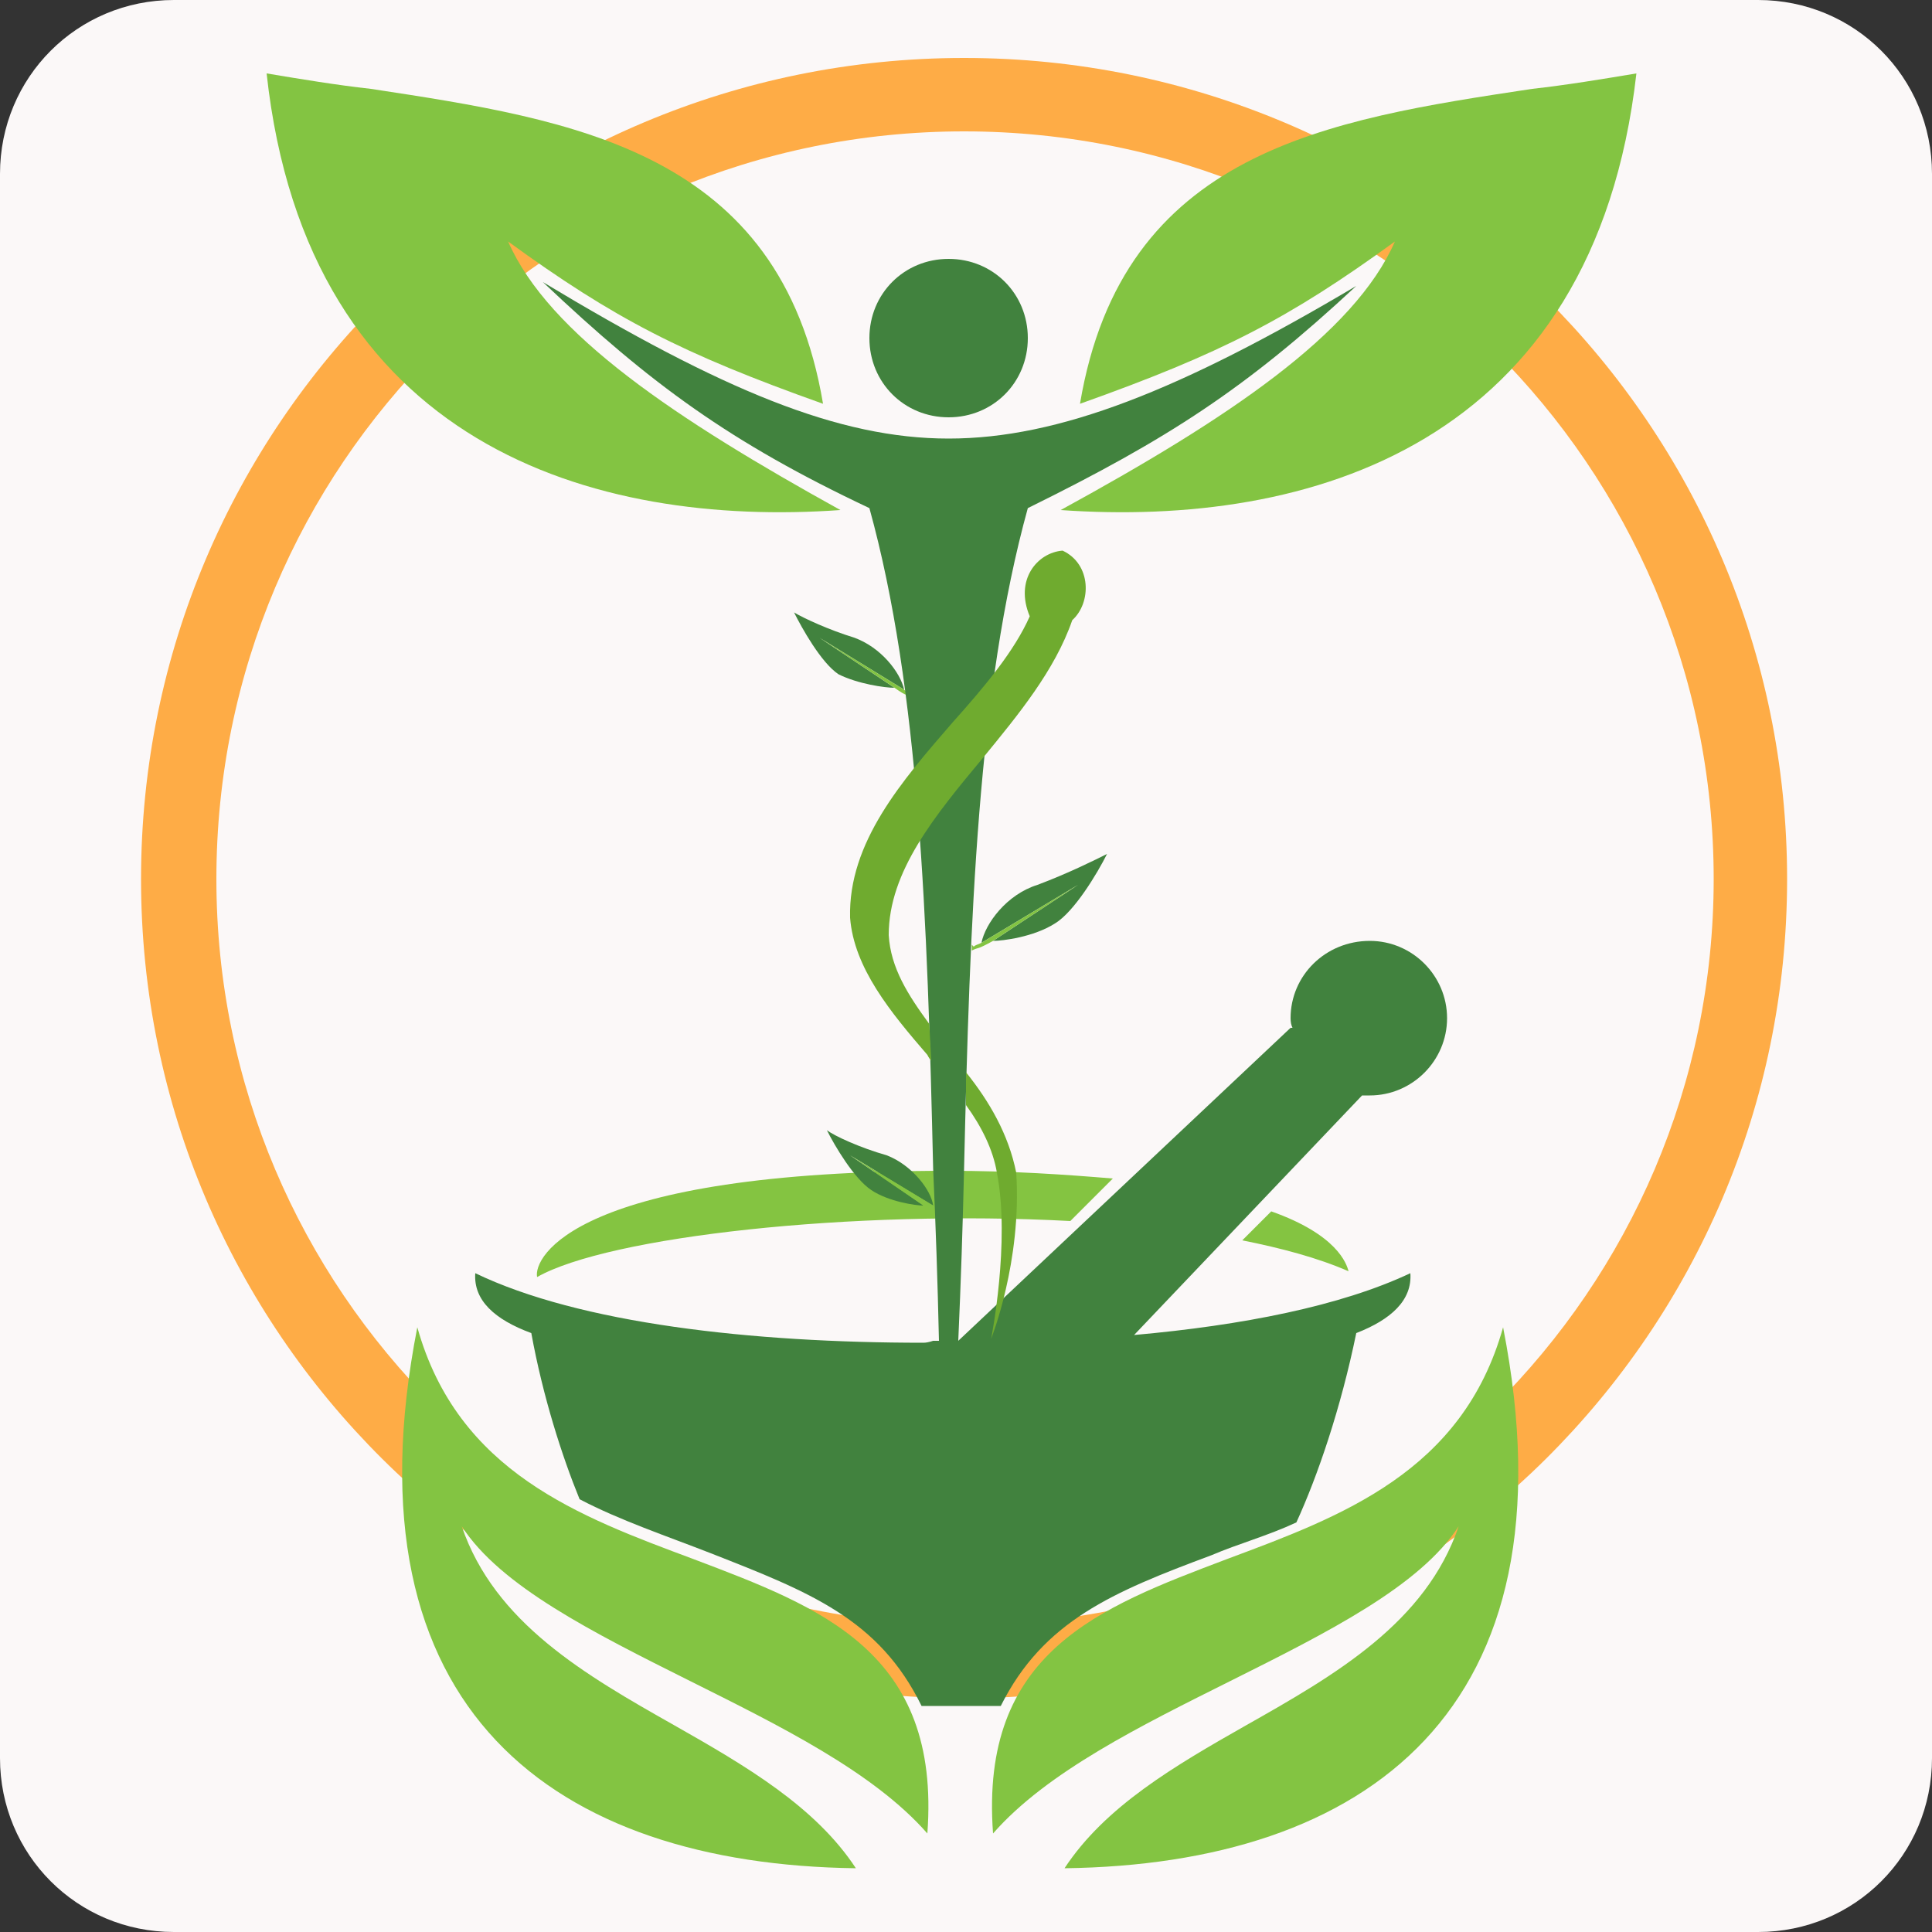
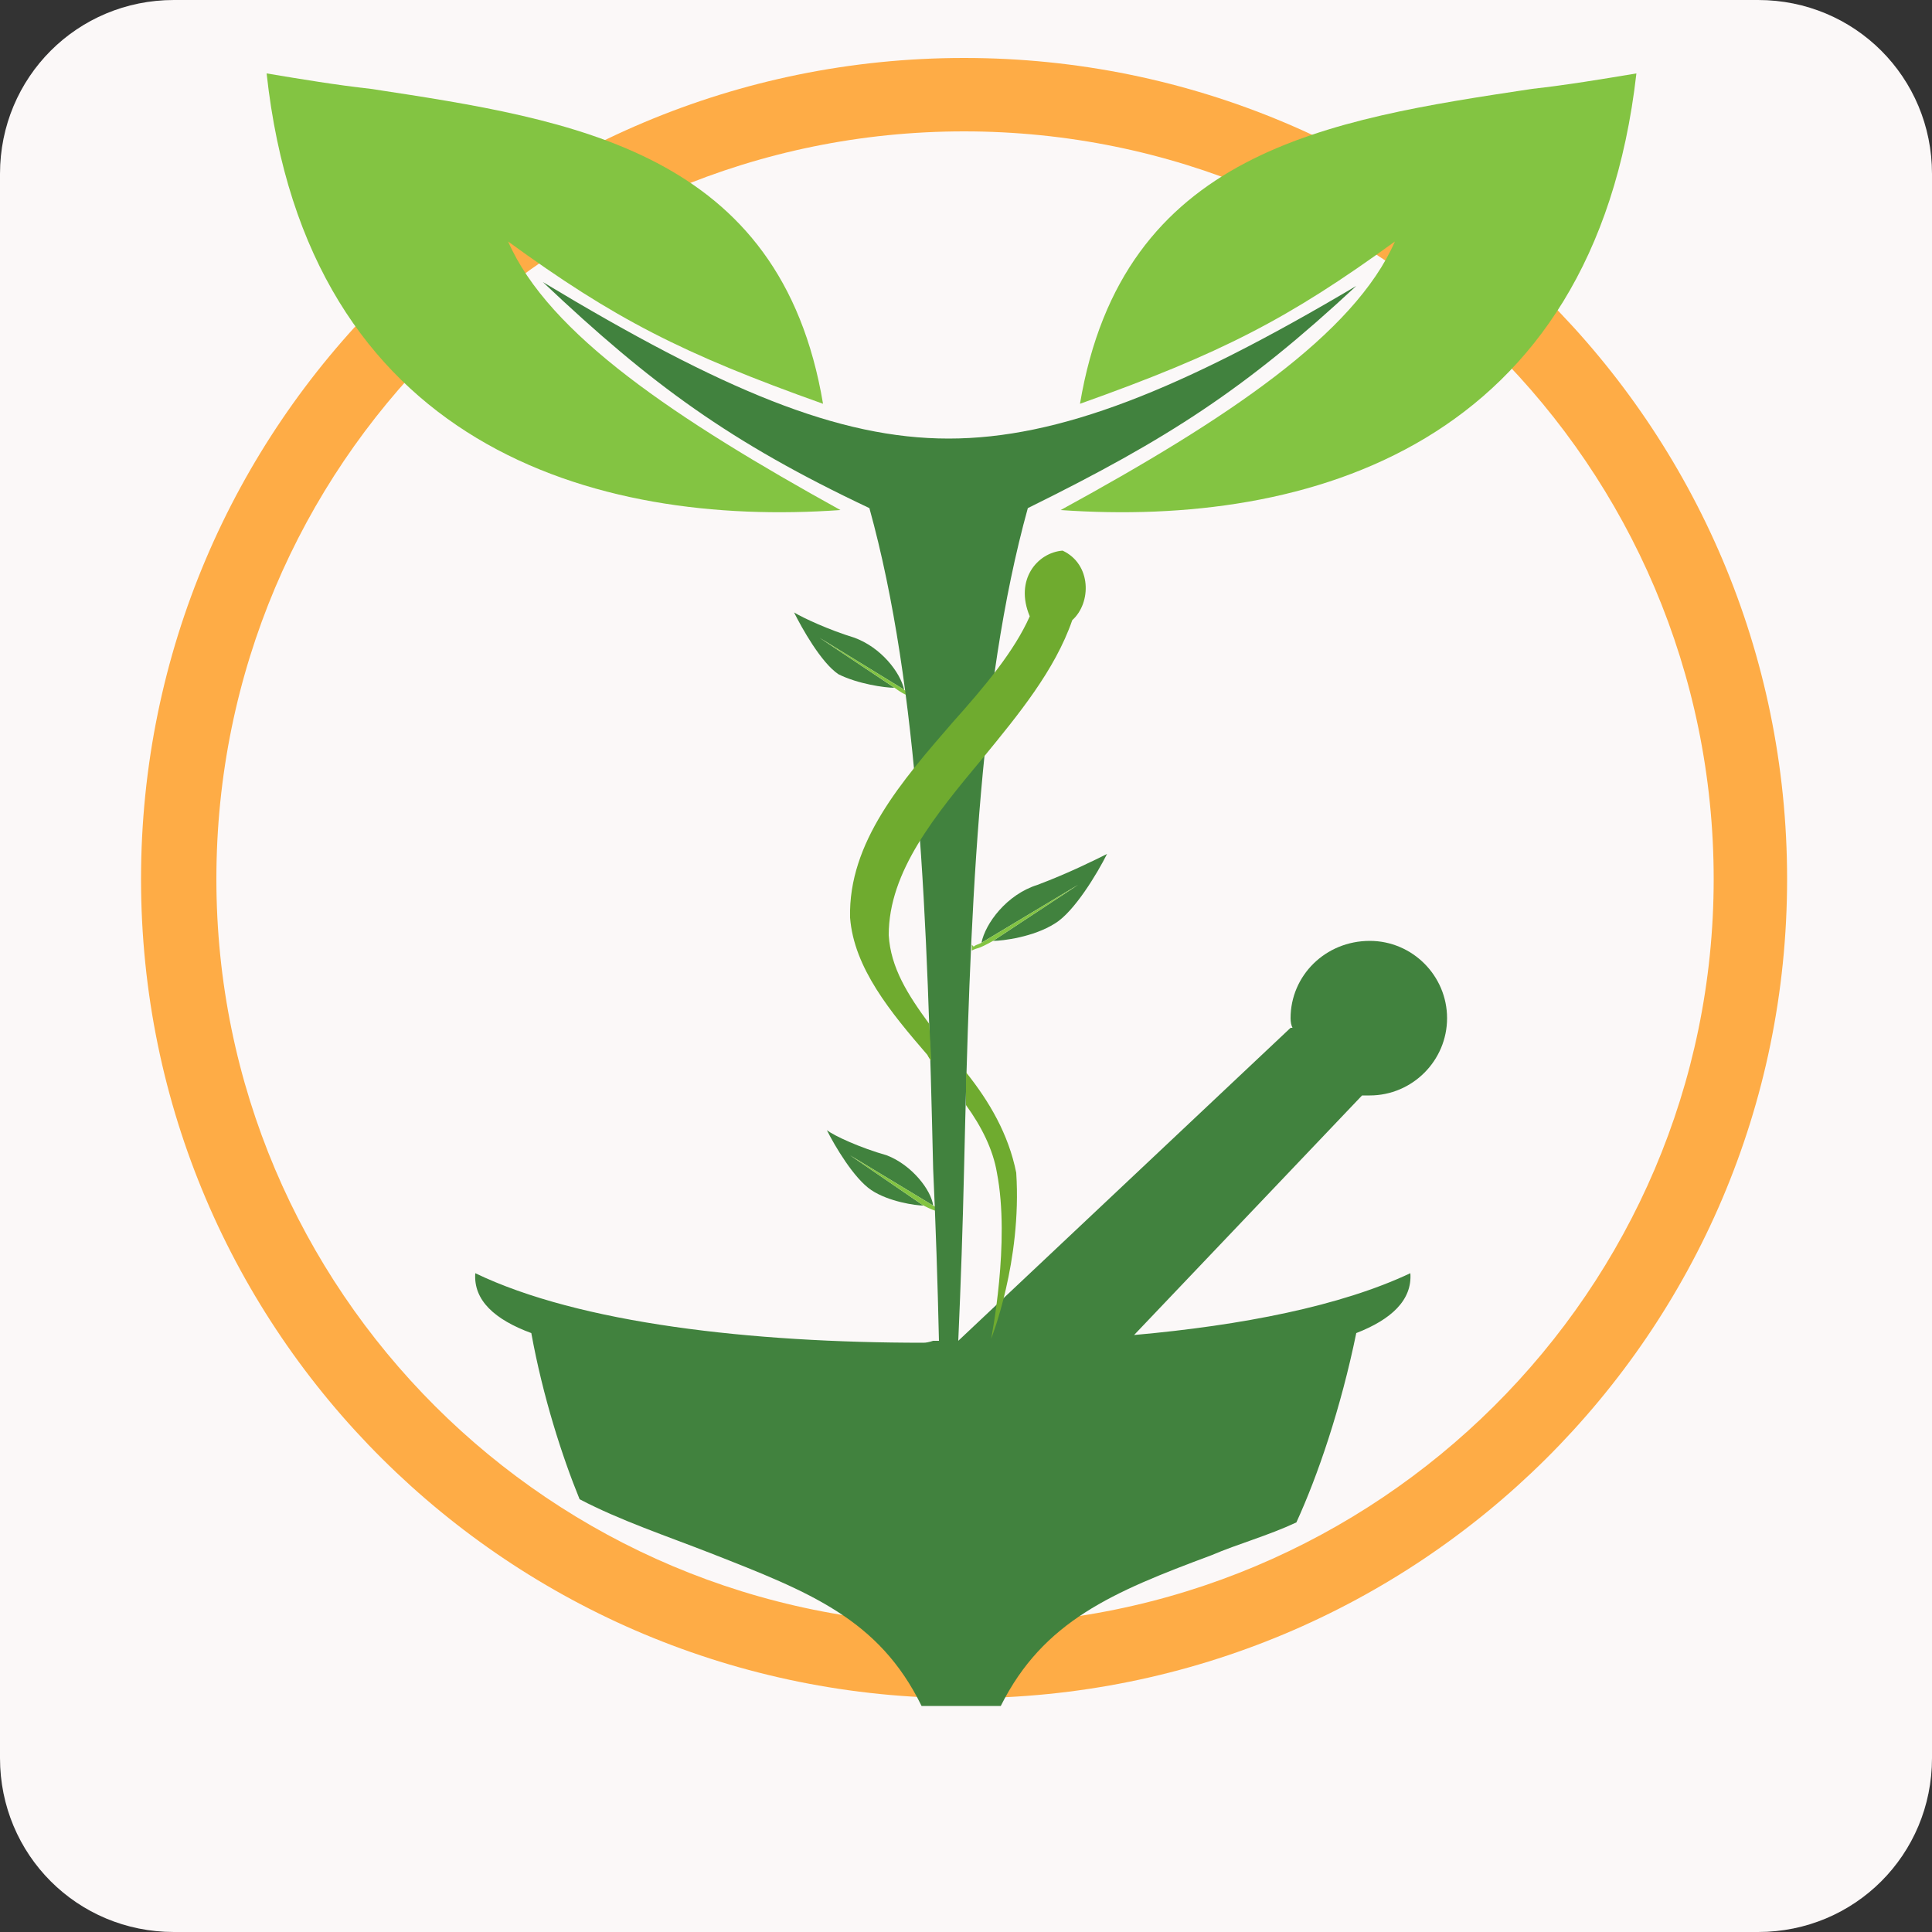
<svg xmlns="http://www.w3.org/2000/svg" version="1.2" viewBox="0 0 100 100" width="100" height="100">
  <rect x="0" y="0" width="100" height="100" fill="#333333" stroke="none" />
  <title>favicon</title>
  <style>
		.s0 { fill: #fbf8f8 } 
		.s1 { fill: #feac46 } 
		.s2 { fill: #84c441 } 
		.s3 { fill: #41823e } 
		.s4 { fill: #83c442 } 
		.s5 { fill: #6fab2f } 
	</style>
  <path id="Shape 1" class="s0" d="m0 9c0-5 4-9 9-9h82c5 0 9 4 9 9v82c0 5-4 9-9 9h-82c-5 0-9-4-9-9z" />
  <path id="Layer" fill-rule="evenodd" class="s1" d="m49.9 87.9c-23.5 0-42.6-18.9-42.6-42.4 0-23.5 19.1-42.5 42.6-42.5 23.5 0 42.6 19 42.6 42.5 0 23.5-19.1 42.4-42.6 42.4zm38.8-42.4c0-21.4-17.4-38.7-38.8-38.7-21.4 0-38.7 17.3-38.7 38.7 0 21.3 17.3 38.6 38.7 38.6 21.4 0 38.8-17.3 38.8-38.6z" />
-   <path id="Layer" fill-rule="evenodd" class="s2" d="m55.4 63.2c-11.3-0.6-23.9 0.8-27.6 2.9-0.2-1 1.9-5.5 21.3-5.5 3.3 0 6.1 0.2 8.5 0.4zm10.4-0.5c3.4 1.2 3.9 2.7 4 3.1-1.6-0.7-3.5-1.2-5.5-1.6z" />
  <path id="Layer" class="s3" d="m44.2 33c1.4 0.5 2.4 1.8 2.6 2.7l-4.4-2.7 3.9 2.6c-0.5 0-1.9-0.2-2.9-0.7-0.9-0.6-1.9-2.4-2.3-3.2 0.5 0.3 1.8 0.9 3.1 1.3z" />
  <path id="Layer" fill-rule="evenodd" class="s4" d="m46.8 35.7q0 0 0 0l-4.4-2.7 3.9 2.6c0.7 0.5 0.6 0.3 0.9 0.5v-0.3l-0.1 0.1c-0.1-0.1-0.2-0.1-0.3-0.2z" />
  <path id="Layer" class="s3" d="m53.7 45.8c-1.6 0.5-2.7 2-2.9 3l5-3-4.4 2.9c0.5 0 2.1-0.2 3.2-0.9 1-0.6 2.2-2.6 2.7-3.6-0.6 0.3-2 1-3.6 1.6z" />
  <path id="Layer" fill-rule="evenodd" class="s4" d="m50.8 48.8q0 0 0 0l5-3-4.4 2.9c-0.9 0.5-0.7 0.3-1.1 0.5v-0.3l0.1 0.1c0.1-0.1 0.2-0.1 0.4-0.2z" />
  <path id="Layer" class="s3" d="m45.9 59.8c1.3 0.5 2.3 1.8 2.4 2.6l-4.3-2.6 3.8 2.6c-0.4 0-1.8-0.2-2.7-0.8-0.9-0.6-1.9-2.3-2.3-3.1 0.4 0.3 1.7 0.9 3.1 1.3z" />
  <path id="Layer" fill-rule="evenodd" class="s4" d="m48.3 62.4q0 0 0 0l-4.3-2.6 3.8 2.6c0.8 0.4 0.6 0.2 1 0.4v-0.3l-0.1 0.1c-0.1 0-0.2-0.1-0.4-0.2z" />
  <path id="Layer" fill-rule="evenodd" class="s3" d="m49.9 60.5q-0.1 4.4-0.3 8.9l17.2-16.2h0.1q-0.1-0.2-0.1-0.5c0-2.2 1.8-4 4.1-4 2.2 0 4 1.8 4 4 0 2.2-1.8 4-4 4q-0.2 0-0.4 0l-11.8 12.4c5.6-0.5 10.7-1.5 14.3-3.2 0.1 1.4-1 2.4-2.8 3.1-0.8 3.9-2 7.4-3.1 9.8-1.5 0.7-3 1.1-4.4 1.7-5.1 1.9-8.7 3.4-10.9 7.8h-4.1c-2.2-4.5-5.8-5.9-10.9-7.9-2.3-0.9-4.7-1.7-6.8-2.8-0.9-2.2-1.9-5.3-2.5-8.6-1.9-0.7-3-1.7-2.9-3.1 5.4 2.6 14.3 3.6 23.2 3.6q0.2 0 0.5-0.1 0.2 0 0.3 0-0.1-4.5-0.3-8.9c-0.3-12.9-0.7-24.8-3.3-34.2-7.2-3.4-11.3-6.4-16.9-11.7 9.3 5.6 15.3 8.1 21 8.1 5.7 0 12-2.5 21.1-7.9-5.7 5.3-9.7 7.9-17 11.5-2.6 9.4-3 21.3-3.3 34.2z" />
  <path id="Layer" fill-rule="evenodd" class="s5" d="m55 28.5c1.5 0.7 1.5 2.7 0.5 3.6-0.9 2.6-2.8 4.9-4.6 7.1-2.5 3-4.9 5.9-4.9 9.2 0.1 1.7 1 3.1 2.1 4.6l0.1 1.9q-0.1-0.1-0.2-0.3c-1.9-2.2-3.8-4.5-4-7.1-0.1-3.9 2.7-7.1 5.3-10.1 1.7-1.9 3.2-3.7 4-5.5-0.8-1.9 0.4-3.3 1.7-3.4zm-5 27c1.2 1.5 2.2 3.2 2.6 5.2 0.3 4.6-1.3 8.6-1.3 8.6 0 0 1-5 0.3-8.6-0.2-1.2-0.8-2.4-1.6-3.5z" />
-   <path id="Layer" fill-rule="evenodd" class="s4" d="m48 94.9c-2.8-3.2-7.7-5.6-12.3-7.9-5-2.5-9.8-4.9-11.8-8 1.7 5 6.4 7.7 11 10.3 3.7 2.1 7.3 4.2 9.4 7.4-15.5-0.2-26.6-8.1-22.7-28 2.1 7.5 8.4 9.8 14.3 12 6.6 2.5 12.8 4.8 12.1 14.2zm15.5-14.2c5.9-2.2 12.2-4.5 14.3-12 3.9 19.9-7.2 27.8-22.7 28 2.1-3.2 5.7-5.3 9.4-7.4 4.6-2.6 9.3-5.3 11-10.3-2 3.1-6.8 5.5-11.8 8-4.6 2.3-9.5 4.7-12.3 7.9-0.7-9.4 5.5-11.7 12.1-14.2z" />
-   <path id="Layer" class="s3" d="m49.1 21.6c-2.3 0-4.1-1.8-4.1-4.1 0-2.3 1.8-4.1 4.1-4.1 2.3 0 4.1 1.8 4.1 4.1 0 2.3-1.8 4.1-4.1 4.1z" />
  <path id="Layer" fill-rule="evenodd" class="s4" d="m42.6 20.9c-7.3-2.6-10.8-4.4-16.3-8.4 2.1 4.8 8.7 9.2 17.2 13.9-12.7 0.9-27.6-3.3-29.7-22.6 1.8 0.3 3.6 0.6 5.4 0.8 10.5 1.6 21.2 3.2 23.4 16.3zm36.7-16.3c1.8-0.2 3.6-0.5 5.4-0.8-2.2 19.3-17 23.5-29.8 22.6 8.6-4.7 15.2-9.1 17.3-13.9-5.5 4-9 5.8-16.3 8.4 2.2-13.1 12.8-14.7 23.4-16.3z" />
</svg>